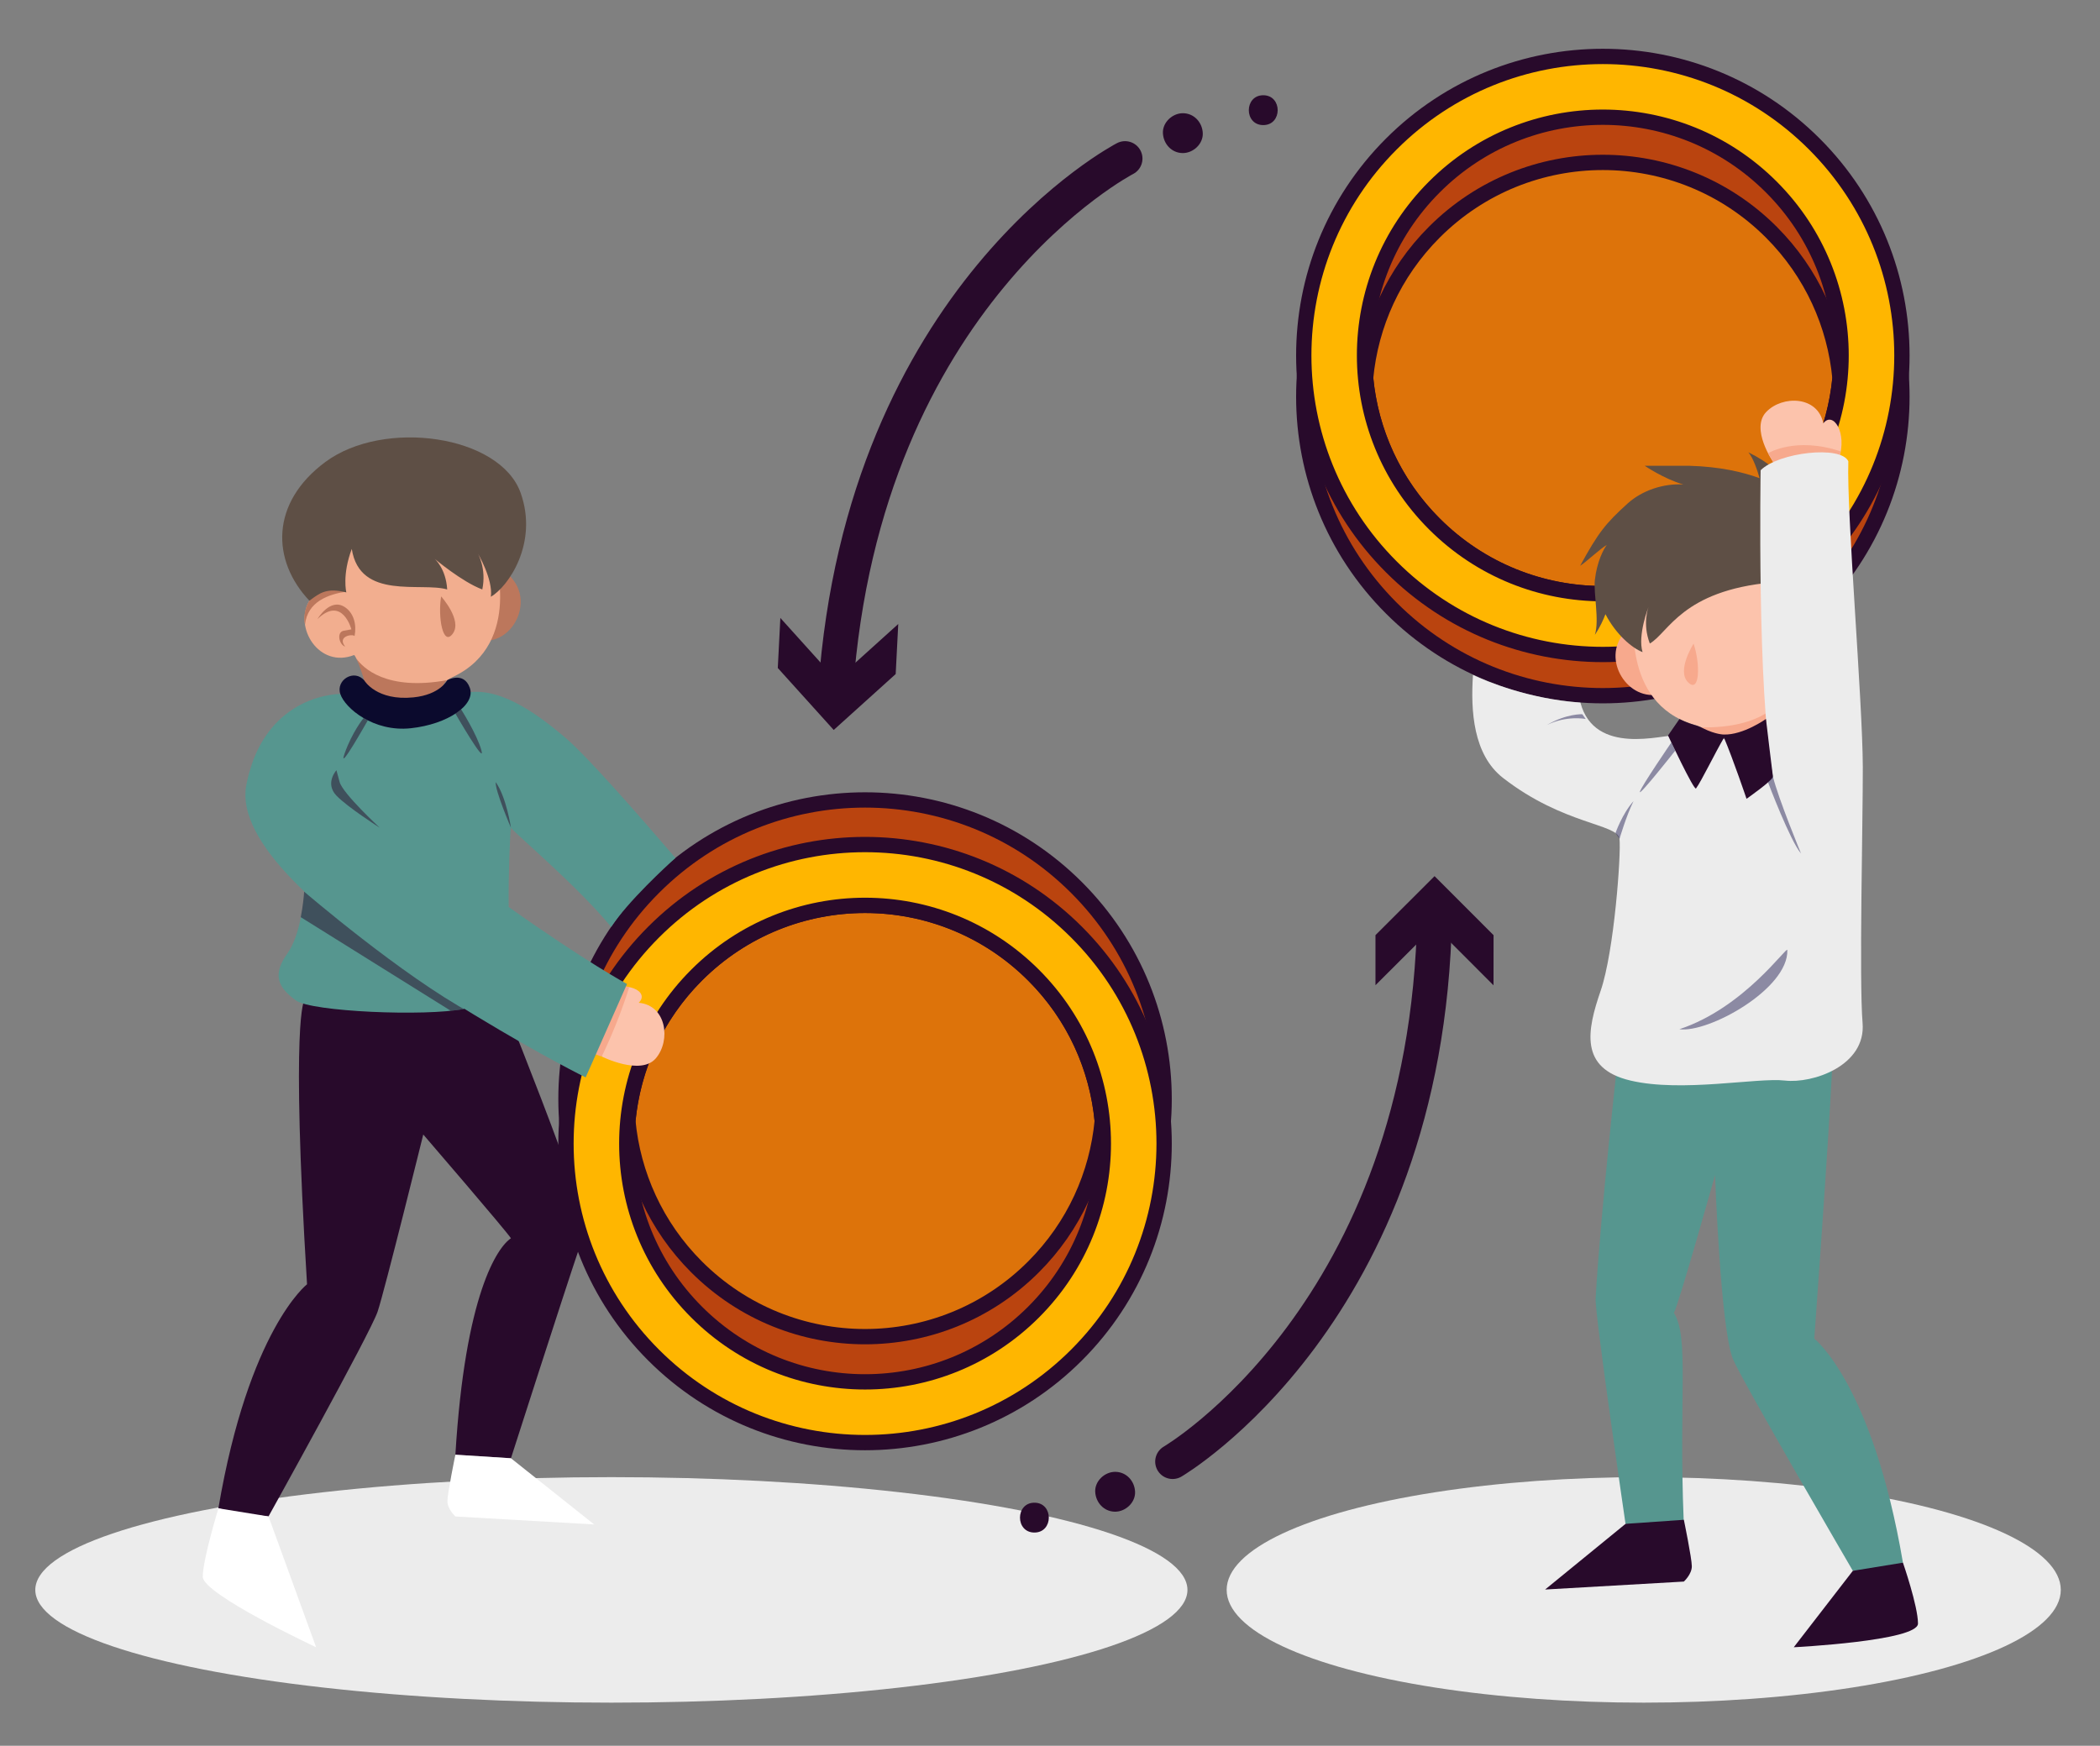
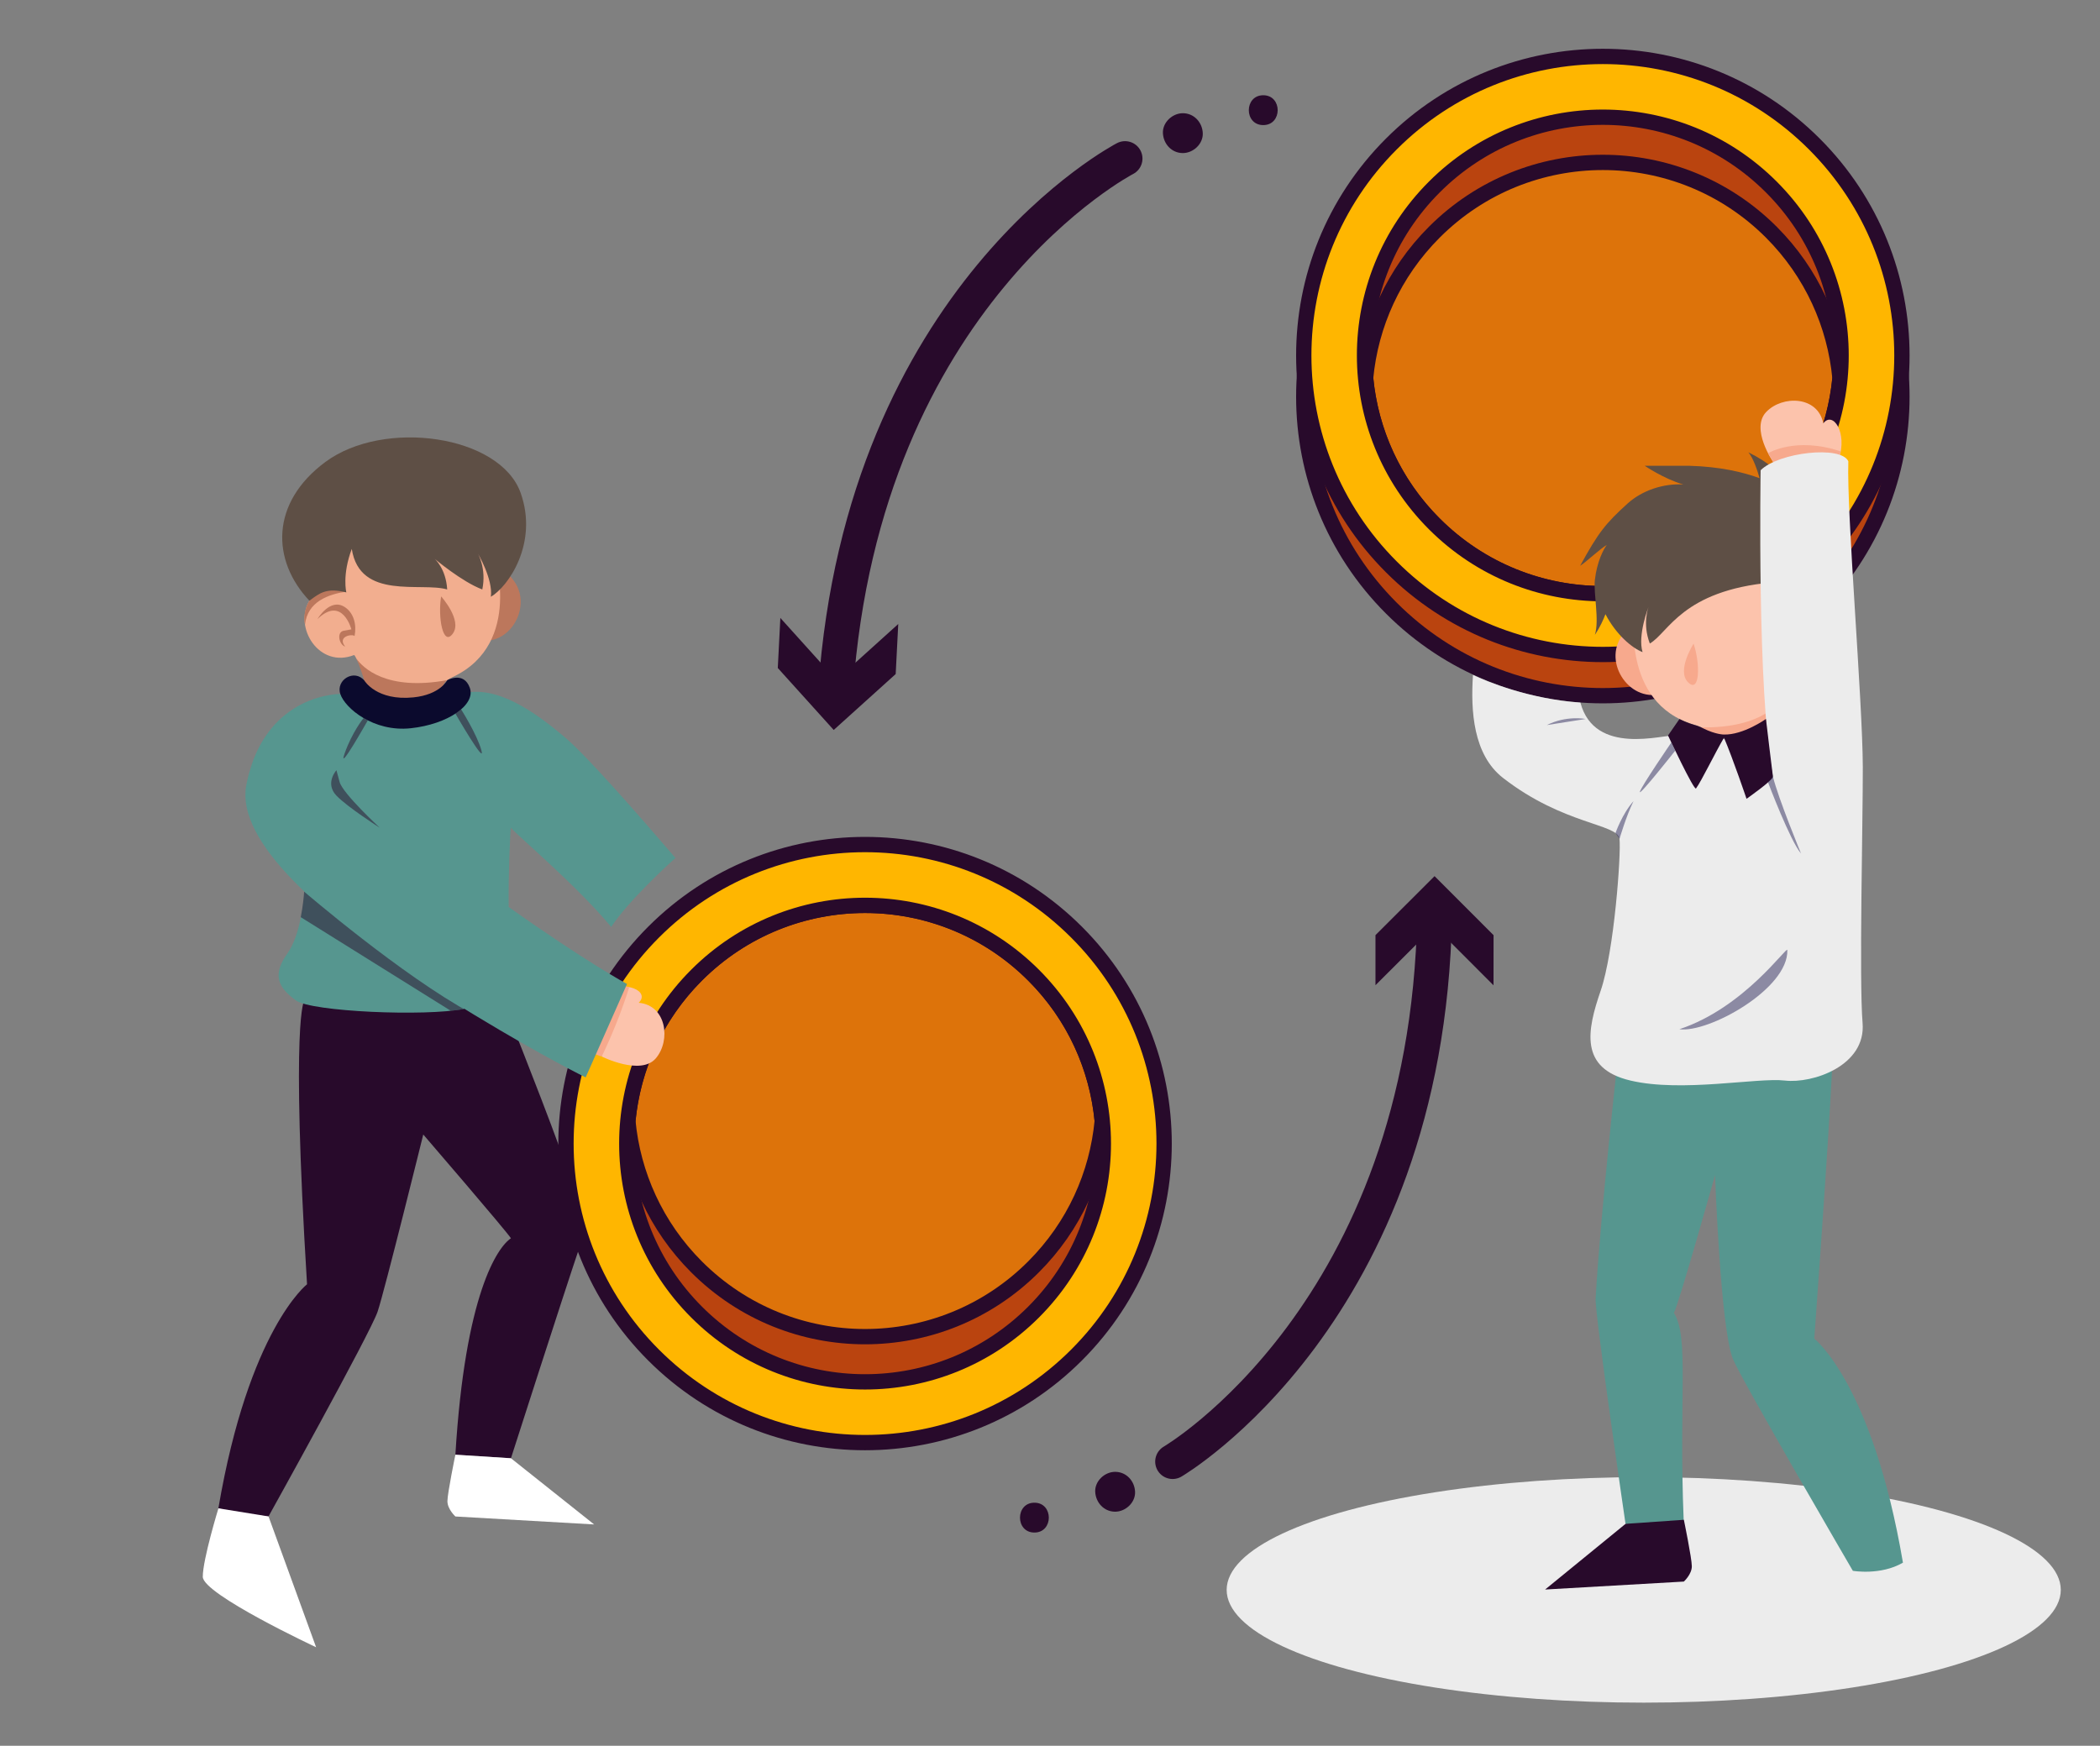
<svg xmlns="http://www.w3.org/2000/svg" id="OBJECTS" x="0px" y="0px" viewBox="0 0 451 375" style="enable-background:new 0 0 451 375;" xml:space="preserve">
  <rect x="0" y="0" width="451" height="375" fill="#808080" stroke="none" />
  <style type="text/css">	.st0{fill-rule:evenodd;clip-rule:evenodd;fill:#ECECEC;}			.st1{fill-rule:evenodd;clip-rule:evenodd;fill:#BA440F;stroke:#280A2B;stroke-width:3.287;stroke-linecap:round;stroke-miterlimit:10;}	.st2{fill-rule:evenodd;clip-rule:evenodd;fill:#BA440F;}			.st3{fill-rule:evenodd;clip-rule:evenodd;fill:#DD730A;stroke:#280A2B;stroke-width:3.287;stroke-linecap:round;stroke-miterlimit:10;}			.st4{fill-rule:evenodd;clip-rule:evenodd;fill:#FFB600;stroke:#280A2B;stroke-width:3.287;stroke-linecap:round;stroke-miterlimit:10;}	.st5{fill-rule:evenodd;clip-rule:evenodd;fill:#BC775C;}	.st6{fill-rule:evenodd;clip-rule:evenodd;fill:#F2AE8F;}	.st7{fill-rule:evenodd;clip-rule:evenodd;fill:#5E4F45;}	.st8{fill-rule:evenodd;clip-rule:evenodd;fill:#280A2B;}	.st9{fill-rule:evenodd;clip-rule:evenodd;fill:#FCC3AC;}	.st10{fill-rule:evenodd;clip-rule:evenodd;fill:#F7A98D;}	.st11{fill-rule:evenodd;clip-rule:evenodd;fill:#56968F;}	.st12{fill-rule:evenodd;clip-rule:evenodd;fill:#0B0A2D;}	.st13{opacity:0.5;fill-rule:evenodd;clip-rule:evenodd;fill:#280A2B;}	.st14{fill-rule:evenodd;clip-rule:evenodd;fill:#FFFFFF;}	.st15{opacity:0.5;fill-rule:evenodd;clip-rule:evenodd;fill:#2C285B;}	.st16{fill:none;stroke:#280A2B;stroke-width:7.478;stroke-linecap:round;stroke-miterlimit:10;}	.st17{fill:#280A2B;}</style>
  <g id="SHADOWS">
-     <ellipse class="st0" cx="131.3" cy="341.52" rx="123.72" ry="24.22" />
    <ellipse class="st0" cx="353.01" cy="341.52" rx="89.57" ry="24.22" />
  </g>
  <g id="RUPEE">
    <g id="RUPEE_COIN_1_">
-       <path class="st1" d="M140.36,190.65c-25.08,25.08-25.08,65.75,0,90.84c25.08,25.09,65.75,25.09,90.84,0   c25.08-25.08,25.08-65.75,0-90.84C206.11,165.56,165.44,165.56,140.36,190.65z" />
      <path class="st2" d="M221.96,281.84c19.99-19.98,19.98-52.38,0-72.37c-19.98-19.99-52.38-19.99-72.37,0   c-19.98,19.98-19.98,52.38,0,72.37C169.57,301.82,201.98,301.82,221.96,281.84z" />
      <path class="st3" d="M221.96,272.13c8.76-8.76,13.68-19.89,14.76-31.33c-1.08-11.43-6-22.58-14.76-31.33   c-19.98-19.99-52.38-19.99-72.37,0c-8.75,8.76-13.67,19.9-14.75,31.33c1.08,11.43,6,22.58,14.75,31.33   C169.57,292.12,201.98,292.12,221.96,272.13z" />
      <path class="st4" d="M231.2,200.23c-25.09-25.09-65.76-25.09-90.84,0c-25.08,25.08-25.08,65.76,0,90.84   c25.08,25.08,65.75,25.08,90.84,0C256.28,265.98,256.28,225.31,231.2,200.23z M221.97,281.84c-19.99,19.99-52.39,19.99-72.37,0   c-19.98-19.98-19.99-52.38,0-72.37c19.98-19.99,52.39-19.99,72.37,0C241.95,229.45,241.95,261.85,221.97,281.84z" />
    </g>
    <g id="HEAD">
      <path class="st5" d="M101.79,123.28c0,0,5.43-3.79,8.98,2.11c3.55,5.89-2.35,15.1-10.18,11.42   C98.31,135.59,98.35,128.69,101.79,123.28z" />
      <path class="st6" d="M106.08,119.1c-0.83-14.05-29.11-14.7-37.17-2.31c-2.69,4.14-2.94,8.08-1.98,11.56   c-0.16,0.22-0.32,0.43-0.47,0.68c-3.46,5.75,2.07,14.64,9.6,11.67c0.51,0.39,3.51,7.51,3.51,7.51h14.41c0,0,0.86-1.73,3.46-2.88   C112.42,138.12,106.08,119.1,106.08,119.1z" />
      <path class="st5" d="M66.45,129.04c0,0,2.16-3.69,7.93-1.96c-3.84,0.58-8.35,2.12-8.88,7.11   C64.92,131.21,66.45,129.04,66.45,129.04z" />
      <path class="st5" d="M68.18,132.98c0,0,2.69-4.65,5.86-2.58c1.93,1.26,2.59,3.73,2.11,6.23c-0.48-0.53-3.8,0.05-2.02,2.26   c-1.3-0.38-1.92-3.12-0.29-3.41c1.63-0.29,1.63-0.29,1.63-0.29S73.52,127.85,68.18,132.98z" />
      <path class="st5" d="M96.03,146.1c-13.07,2.39-18.09-2.66-19.51-4.65c1,1.91,3.19,9.47,3.19,9.47h14.8   C94.52,150.93,94.53,147.13,96.03,146.1C96.03,146.11,96.03,146.11,96.03,146.1z" />
      <path class="st5" d="M94.74,128.11c0,0,4.61,5.12,2.5,8C95.13,138.99,94,132.58,94.74,128.11z" />
      <path class="st7" d="M74.38,127.25c0,0-0.94-3.74,1.17-9.34c1.72,11.1,14.92,7.06,20.49,8.71c-0.27-4.53-2.7-6.59-2.7-6.59   s5.87,4.95,10.24,6.59c0.95-4.53-0.99-7.8-0.99-7.8s3.32,5.58,2.83,9.37c3.73-2.16,10.23-11.49,6.4-22.3   c-4.41-12.43-29.36-15.99-41.95-6.65c-11.82,8.77-11.61,21.12-3.42,29.8C68.68,127.36,70.15,126.2,74.38,127.25z" />
    </g>
    <path class="st8" d="M120.32,246.91c-5.18-14.13-12.23-31.59-12.23-31.59s-20.81,4.62-42.73-0.41c0,0-2.96,3.32,0.58,60.96  c0,0-12.5,9.7-19.04,48.13c4.23,1.15,10.76,1.75,10.76,1.75s21.9-39.4,23.44-44.01c1.54-4.61,9.8-38.04,9.8-38.04  s17.87,20.75,18.83,22.29c-2.88,1.92-9.84,11.91-11.93,46.49c5.98,0.38,11.93,0.77,11.93,0.77s11.07-34.51,14.8-45.56  C122.19,259.81,120.96,252.51,120.32,246.91z" />
    <g id="HAND_2_">
      <path class="st9" d="M129.22,226.94c0,0,8.39,4.21,11.63,0.39c3.25-3.82,2.32-11.38-3.68-11.93c2.49-2.38-2.59-4.98-7.95-2.54   C130.62,216.66,129.8,225.23,129.22,226.94z" />
      <path class="st10" d="M129.22,226.94c0,0,3.4-6.75,5.91-14.9c-2.68-0.67-5.91,0.81-5.91,0.81s-1.2,6.23-2.5,13.09   C128.74,226.87,129.22,226.94,129.22,226.94z" />
    </g>
    <g id="TOP">
      <path class="st11" d="M109.73,177.8c1.44,1.79,13.98,12.22,21.53,21.31c3.64-5.51,11.9-13.12,13.8-14.81   c-8.25-9.63-18.89-21.75-23.51-25.72c-6.66-5.7-15.15-11.71-22.53-9.51c-6.77,2.02-8.21,5.67-25.94,0c0,0-0.01,0-0.03,0   c-0.01,0-0.03,0-0.05,0c-0.01,0-0.03,0-0.04,0c-0.03,0-0.07,0-0.11,0c-0.01,0-0.01,0-0.02,0c-0.64,0.02-2.48,0.16-4.8,0.88   c0,0,0,0-0.01,0c-0.19,0.06-0.39,0.12-0.59,0.19c0,0,0,0,0,0c0,0,0,0,0,0c-2.68,0.92-5.89,2.63-8.68,5.78   c-0.02,0.02-0.04,0.05-0.06,0.07c-0.7,0.8-1.37,1.68-2,2.68c-0.05,0.07-0.09,0.15-0.14,0.22c-0.26,0.41-0.5,0.85-0.75,1.29   c-0.06,0.11-0.12,0.21-0.17,0.33c-0.55,1.06-1.05,2.22-1.49,3.48c-0.06,0.17-0.11,0.34-0.17,0.52c-0.16,0.48-0.31,0.98-0.45,1.49   c-0.05,0.2-0.11,0.39-0.16,0.59c-0.18,0.69-0.34,1.41-0.48,2.16c-0.07,0.38-0.12,0.76-0.15,1.15c-0.01,0.17-0.01,0.34-0.01,0.51   c-0.01,0.22-0.02,0.44-0.02,0.66c0,0.21,0.03,0.43,0.05,0.64c0.01,0.18,0.02,0.36,0.04,0.54c0.03,0.24,0.08,0.48,0.12,0.72   c0.03,0.16,0.05,0.33,0.08,0.49c0.05,0.26,0.13,0.53,0.2,0.8c0.04,0.14,0.07,0.28,0.11,0.43c0.08,0.29,0.19,0.57,0.29,0.86   c0.04,0.13,0.08,0.25,0.13,0.38c0.12,0.31,0.25,0.62,0.38,0.94c0.05,0.11,0.08,0.21,0.13,0.32c0.15,0.34,0.32,0.67,0.49,1.01   c0.04,0.09,0.08,0.17,0.12,0.26c0.18,0.36,0.38,0.71,0.59,1.07c0.04,0.07,0.07,0.14,0.12,0.21c0.22,0.37,0.45,0.75,0.69,1.13   c0.04,0.06,0.07,0.11,0.1,0.16c0.26,0.4,0.53,0.79,0.8,1.19c0.03,0.04,0.05,0.07,0.07,0.11c0.29,0.41,0.59,0.81,0.9,1.22   c0.02,0.03,0.04,0.06,0.07,0.09c0.32,0.42,0.65,0.84,0.99,1.26c0.02,0.02,0.03,0.04,0.05,0.06c0.35,0.43,0.71,0.85,1.08,1.28   c0.01,0.02,0.03,0.03,0.04,0.05c0.38,0.43,0.76,0.87,1.16,1.3c0.01,0.01,0.02,0.02,0.03,0.03c0.4,0.44,0.81,0.88,1.24,1.32   c0.01,0.01,0.01,0.01,0.02,0.02c0.82,0.85,1.69,1.7,2.58,2.56c-0.16,2.17-0.87,9.38-3.65,13.29c-3.3,4.64-2.01,7.31,1.85,10.1   c3.32,2.41,27.75,3.48,36.18,1.8c0.54,0.33,2.23,1.36,2.24,1.37c15.05,9.12,23.79,13.35,23.79,13.35l8.88-20.06   c0,0-8.88-4.78-25.41-16.54C109.15,187.87,109.56,178.64,109.73,177.8z" />
      <path class="st12" d="M78.26,146.2c0,0,2.61,4.4,10.53,3.6c5.73-0.58,7.25-3.68,7.25-3.68s3.56-2.01,4.86,1.63   c1.3,3.64-4.68,7.82-12.68,8.68c-8,0.86-14.12-4.32-15.13-7.35C72.07,146.05,76.1,143.6,78.26,146.2z" />
      <path class="st13" d="M78.09,154.24c0,0-2.45,2.98-4.07,7.59c-1.62,4.61,4.97-7.1,4.97-7.1L78.09,154.24z" />
      <path class="st13" d="M99.02,152.36c0,0,3.41,5.36,4.37,8.82c0.96,3.46-5.59-7.9-5.59-7.9L99.02,152.36z" />
-       <path class="st13" d="M109.73,177.8c0,0-0.96-6.53-3.27-9.8C106.27,169.73,109.73,177.8,109.73,177.8z" />
      <path class="st13" d="M64.59,197.01l32.23,20.12c0,0,0,0,0,0c1.09-0.11,2.06-0.25,2.88-0.41c0.54,0.33,1.06,0.68,1.6,0.98   c-14.98-8.12-35.98-26.17-35.98-26.17C65.25,192.54,65.06,194.65,64.59,197.01z" />
      <path class="st13" d="M72.25,165.45c0,0-2.54,2.8,0,5.45c2.46,2.55,9.29,6.89,9.29,6.89c0,0-7.94-7.33-8.61-9.83   C72.25,165.45,72.25,165.45,72.25,165.45z" />
    </g>
    <g id="SHOES">
      <path class="st14" d="M109.73,313.24l17.87,14.22l-29.8-1.71c0,0-1.71-1.57-1.71-3.28c0-1.71,1.71-9.99,1.71-9.99L109.73,313.24z" />
      <path class="st14" d="M46.91,324c0,0-3.36,10.95-3.36,14.7s24.34,15.14,24.34,15.14l-10.22-28.1L46.91,324z" />
    </g>
  </g>
  <g id="USD_1_">
    <g id="USD">
      <g id="USD_COIN_1_">
        <path class="st1" d="M298.81,39.79c-25.08,25.08-25.08,65.75,0,90.84c25.08,25.08,65.75,25.08,90.84,0    c25.08-25.09,25.08-65.75,0-90.84C364.56,14.71,323.89,14.71,298.81,39.79z" />
        <path class="st2" d="M308.04,40.17c-19.99,19.98-19.98,52.38,0,72.36c19.98,19.99,52.38,19.99,72.37,0    c19.98-19.98,19.98-52.38,0-72.36C360.43,20.18,328.02,20.18,308.04,40.17z" />
        <path class="st3" d="M308.04,49.87c-8.76,8.76-13.68,19.89-14.76,31.33c1.08,11.44,6,22.58,14.76,31.33    c19.98,19.99,52.38,19.99,72.37,0c8.75-8.76,13.67-19.89,14.75-31.33c-1.08-11.43-6-22.57-14.75-31.33    C360.43,29.89,328.02,29.89,308.04,49.87z" />
        <path class="st4" d="M389.65,30.93c-25.09-25.08-65.76-25.08-90.84,0c-25.08,25.08-25.08,65.76,0,90.84    c25.08,25.09,65.75,25.09,90.84,0C414.73,96.68,414.73,56.02,389.65,30.93z M380.41,112.53c-19.99,19.99-52.39,19.99-72.37,0    c-19.98-19.98-19.99-52.38,0-72.36c19.98-19.99,52.39-19.99,72.37,0C400.39,60.15,400.39,92.55,380.41,112.53z" />
      </g>
    </g>
    <g id="HEAD_1_">
      <path class="st10" d="M355.99,134.64c0,0-5.97-2.87-8.52,3.53c-2.55,6.39,4.76,14.52,11.89,9.63   C361.4,146.23,360.25,139.43,355.99,134.64z" />
      <path class="st9" d="M351.08,131.21c-1.45-14,26.35-19.2,36.32-8.27c3.33,3.65,4.21,7.5,3.82,11.09c0.19,0.19,0.38,0.37,0.57,0.59   c4.35,5.11,0.32,14.78-7.59,13.06c-0.43,0.47-2.25,7.97-2.25,7.97l-14.22,2.32c0,0-1.13-1.57-3.88-2.29   C347.89,151.01,351.08,131.21,351.08,131.21z" />
      <path class="st5" d="M391.79,134.62c0,0-2.73-3.29-8.14-0.66c3.88-0.05,8.59,0.75,9.91,5.59   C393.65,136.52,391.79,134.62,391.79,134.62z" />
      <path class="st5" d="M390.72,138.8c0,0-3.4-4.15-6.2-1.6c-1.7,1.55-1.96,4.1-1.08,6.49c0.39-0.6,3.75-0.57,2.35,1.9   c1.22-0.59,1.39-3.39-0.27-3.41c-1.66-0.02-1.66-0.02-1.66-0.02S384.63,134.58,390.72,138.8z" />
      <path class="st10" d="M365.35,156.24c13.29,0.24,17.42-5.55,18.5-7.73c-0.68,2.05-1.99,8.55-1.99,8.55l-14.48,1.27   C367.39,158.33,367,157.01,365.35,156.24C365.35,156.24,365.35,156.24,365.35,156.24z" />
      <path class="st10" d="M363.72,138.27c0,0-3.73,5.79-1.18,8.3C365.09,149.07,365.17,142.56,363.72,138.27z" />
      <path class="st7" d="M394.91,120.32c-0.13-0.76-0.27-1.42-0.4-1.93c0.06,0.05,1.5,1.14,2.79,2.25   c-2.15-9.38-12.26-13.96-12.26-13.96l0.26,0.32c-0.18-0.11-0.34-0.23-0.52-0.34c0.16,0.01,0.26,0.02,0.26,0.02   s-0.28-4.91-9.55-9.52c1.06,1.3,1.88,3.71,2.4,5.56c-3.54-1.31-8.5-2.49-15.16-2.67c-4.35,0-9.51,0-9.51,0s4.07,2.79,8.29,4.02   c-4.28-0.27-8.89,1.31-11.92,4.05c-4.8,4.34-6.34,6.29-10.23,13.41c1.04-0.6,4.68-3.99,5.72-4.46c-0.64,0.78-2.11,3.52-2.56,7.48   c-0.33,2.94,1,8.65,0,11.82c1.13-1.69,1.85-3.32,2.27-4.44c2.27,4.37,5.72,7.29,7.97,8.15c-1.1-3.66,1.28-9.7,1.28-9.7   s-1.38,3.53,0.28,7.85c4.05-2.33,6.9-11.37,26.26-13.12c2.98,5.19,2.66,9.03,2.66,9.03c4-1.72,5.65-0.81,8.11,0.49   c0.83-1.23,1.53-2.51,2.09-3.8c0.02,1.12,0.03,2.59-0.05,3.81c2.26-5.83,2.05-11.01,1.53-14.21   C394.92,120.39,394.92,120.35,394.91,120.32z" />
    </g>
    <path id="PANTS_1_" class="st11" d="M393.57,226.59c0,0,0,6.55-3.93,60.96c0,0,12.5,9.7,19.04,48.12  c-4.82,2.8-10.76,1.75-10.76,1.75s-23.87-40.95-25.73-45.44c-2.7-6.53-3.86-39.58-3.86-39.58s-7.88,28.06-8.84,29.6  c3.32,5.36,1.02,18,2.1,44.56c-4.61,2.12-7.48,1.86-12.49,0.77c0,0-6.61-45.14-6.42-48.41c1.06-18.51,4.81-51.92,4.81-51.92  S371.65,231.62,393.57,226.59z" />
    <g id="HAND_1_">
      <path class="st9" d="M380.83,99.27c0,0-4.97-7.16-1.51-10.78c3.47-3.62,11.08-3.47,12.25,2.44c2.11-2.72,5.22,2.06,3.35,7.64   C390.99,97.58,382.47,98.52,380.83,99.27z" />
      <path class="st10" d="M379.71,97.36c0,0,5.9-3.65,15.62-0.39c-0.42,1.6-0.42,1.6-0.42,1.6s-7.39-1.3-14.08,0.69   C379.71,97.36,379.71,97.36,379.71,97.36z" />
    </g>
    <g id="SHOES_1_">
      <path class="st8" d="M349.11,327.33l-17.28,14.11l29.8-1.71c0,0,1.71-1.56,1.71-3.28c0-1.71-1.71-9.99-1.71-9.99L349.11,327.33z" />
-       <path class="st8" d="M408.68,335.67c0,0,3.23,9.33,3.23,13.08c0,3.75-26.68,5.09-26.68,5.09l12.69-16.42L408.68,335.67z" />
    </g>
    <g id="TOP_1_">
      <path class="st0" d="M400.06,164.79c-0.04-14.22-3.49-54.56-3.11-65.7c-1.54-3.46-14.99-1.92-18.83,1.92   c0,0-0.82,47.77,2.64,65.83c-6.16-8.19-10.78-9.22-20.99-8.85c-2.59-0.24-17.3,4.48-20.36-7.07c-11.01-0.76-20.28-4.6-23.07-5.94   c-0.53,7.78,0.08,17.17,6.45,22.12c12.98,10.1,24.66,9.84,25.02,13.09c0.36,3.25-1.14,24.18-4.05,32.63   c-2.91,8.45-4.65,16.68,6.4,19.29c11.05,2.61,27.25-0.69,33.17,0c5.92,0.69,17.45-3.15,16.68-12.37   C399.25,210.52,400.09,176.35,400.06,164.79z" />
      <path class="st8" d="M379.26,154.44c0,0-4.88,3.48-9.06,3.34c0,0-1.71,0.01-4.39-1.31c-0.13-0.07-0.28-0.14-0.43-0.21   c-0.07-0.04-0.13-0.06-0.2-0.1c0,0.01,0.01,0.01,0.01,0.02c-0.4-0.18-0.84-0.34-1.35-0.48c-1.16-0.34-2.2-0.77-3.16-1.25   l-2.45,3.54c0,0,5.59,11.93,6.01,11.37c1.1-1.45,4.09-7.64,6.01-10.9c1.94,4.56,4.84,13.13,4.84,13.13s5.77-4.05,5.67-4.75   C380.65,166.13,379.26,154.44,379.26,154.44z" />
      <path class="st15" d="M383.85,204.08c-0.03-1.02-9.21,12.39-23.18,17C366.88,221.95,384.11,212.44,383.85,204.08z" />
      <path class="st15" d="M358.94,159.49c0,0-6.47,9.44-6.76,10.59c-0.29,1.15,7.6-8.84,7.6-8.84L358.94,159.49z" />
      <path class="st15" d="M347.81,180.19c0,0,1.42-4.88,3.01-8.1c-2.44,2.72-3.87,6.85-3.87,6.85L347.81,180.19z" />
-       <path class="st15" d="M340.55,154.44c0,0-4.12-0.82-8.35,1.31c4.23-2.49,7.62-2.33,7.62-2.33L340.55,154.44z" />
+       <path class="st15" d="M340.55,154.44c0,0-4.12-0.82-8.35,1.31L340.55,154.44z" />
      <path class="st15" d="M386.79,183.33c0,0-4.83-11.67-6.03-16.5l-1.05,1.23C379.71,168.07,384.51,180.74,386.79,183.33z" />
    </g>
  </g>
  <g id="EXCHANGE_ARROWS_1_">
    <g>
      <g>
        <g>
          <path class="st16" d="M251.83,313.96c0,0,54.65-31.89,56.27-117.21" />
          <g>
            <polygon class="st17" points="320.75,211.65 308.08,198.96 295.4,211.63 295.4,200.87 308.09,188.2 320.76,200.88      " />
          </g>
        </g>
      </g>
      <g>
        <g>
          <path class="st17" d="M239.49,324.72c2.24,0,4.38-1.97,4.28-4.28c-0.1-2.32-1.88-4.28-4.28-4.28c-2.24,0-4.38,1.97-4.28,4.28     C235.32,322.76,237.09,324.72,239.49,324.72L239.49,324.72z" />
        </g>
      </g>
      <g>
        <g>
          <path class="st17" d="M222.15,329.2c4.13,0,4.13-6.41,0-6.41C218.03,322.79,218.02,329.2,222.15,329.2L222.15,329.2z" />
        </g>
      </g>
    </g>
    <g>
      <g>
        <g>
          <path class="st16" d="M241.62,34.06c0,0-56.2,29.07-62.16,114.2" />
          <g>
            <polygon class="st17" points="167.59,132.74 179.6,146.06 192.91,134.04 192.36,144.79 179.05,156.8 167.04,143.49      " />
          </g>
        </g>
      </g>
      <g>
        <g>
          <path class="st17" d="M254.03,32.88c2.24,0,4.38-1.97,4.28-4.28c-0.1-2.32-1.88-4.28-4.28-4.28c-2.24,0-4.38,1.97-4.28,4.28     C249.86,30.93,251.63,32.88,254.03,32.88L254.03,32.88z" />
        </g>
      </g>
      <g>
        <g>
          <path class="st17" d="M271.3,26.87c4.13,0,4.13-6.41,0-6.41C267.17,20.46,267.16,26.87,271.3,26.87L271.3,26.87z" />
        </g>
      </g>
    </g>
  </g>
</svg>